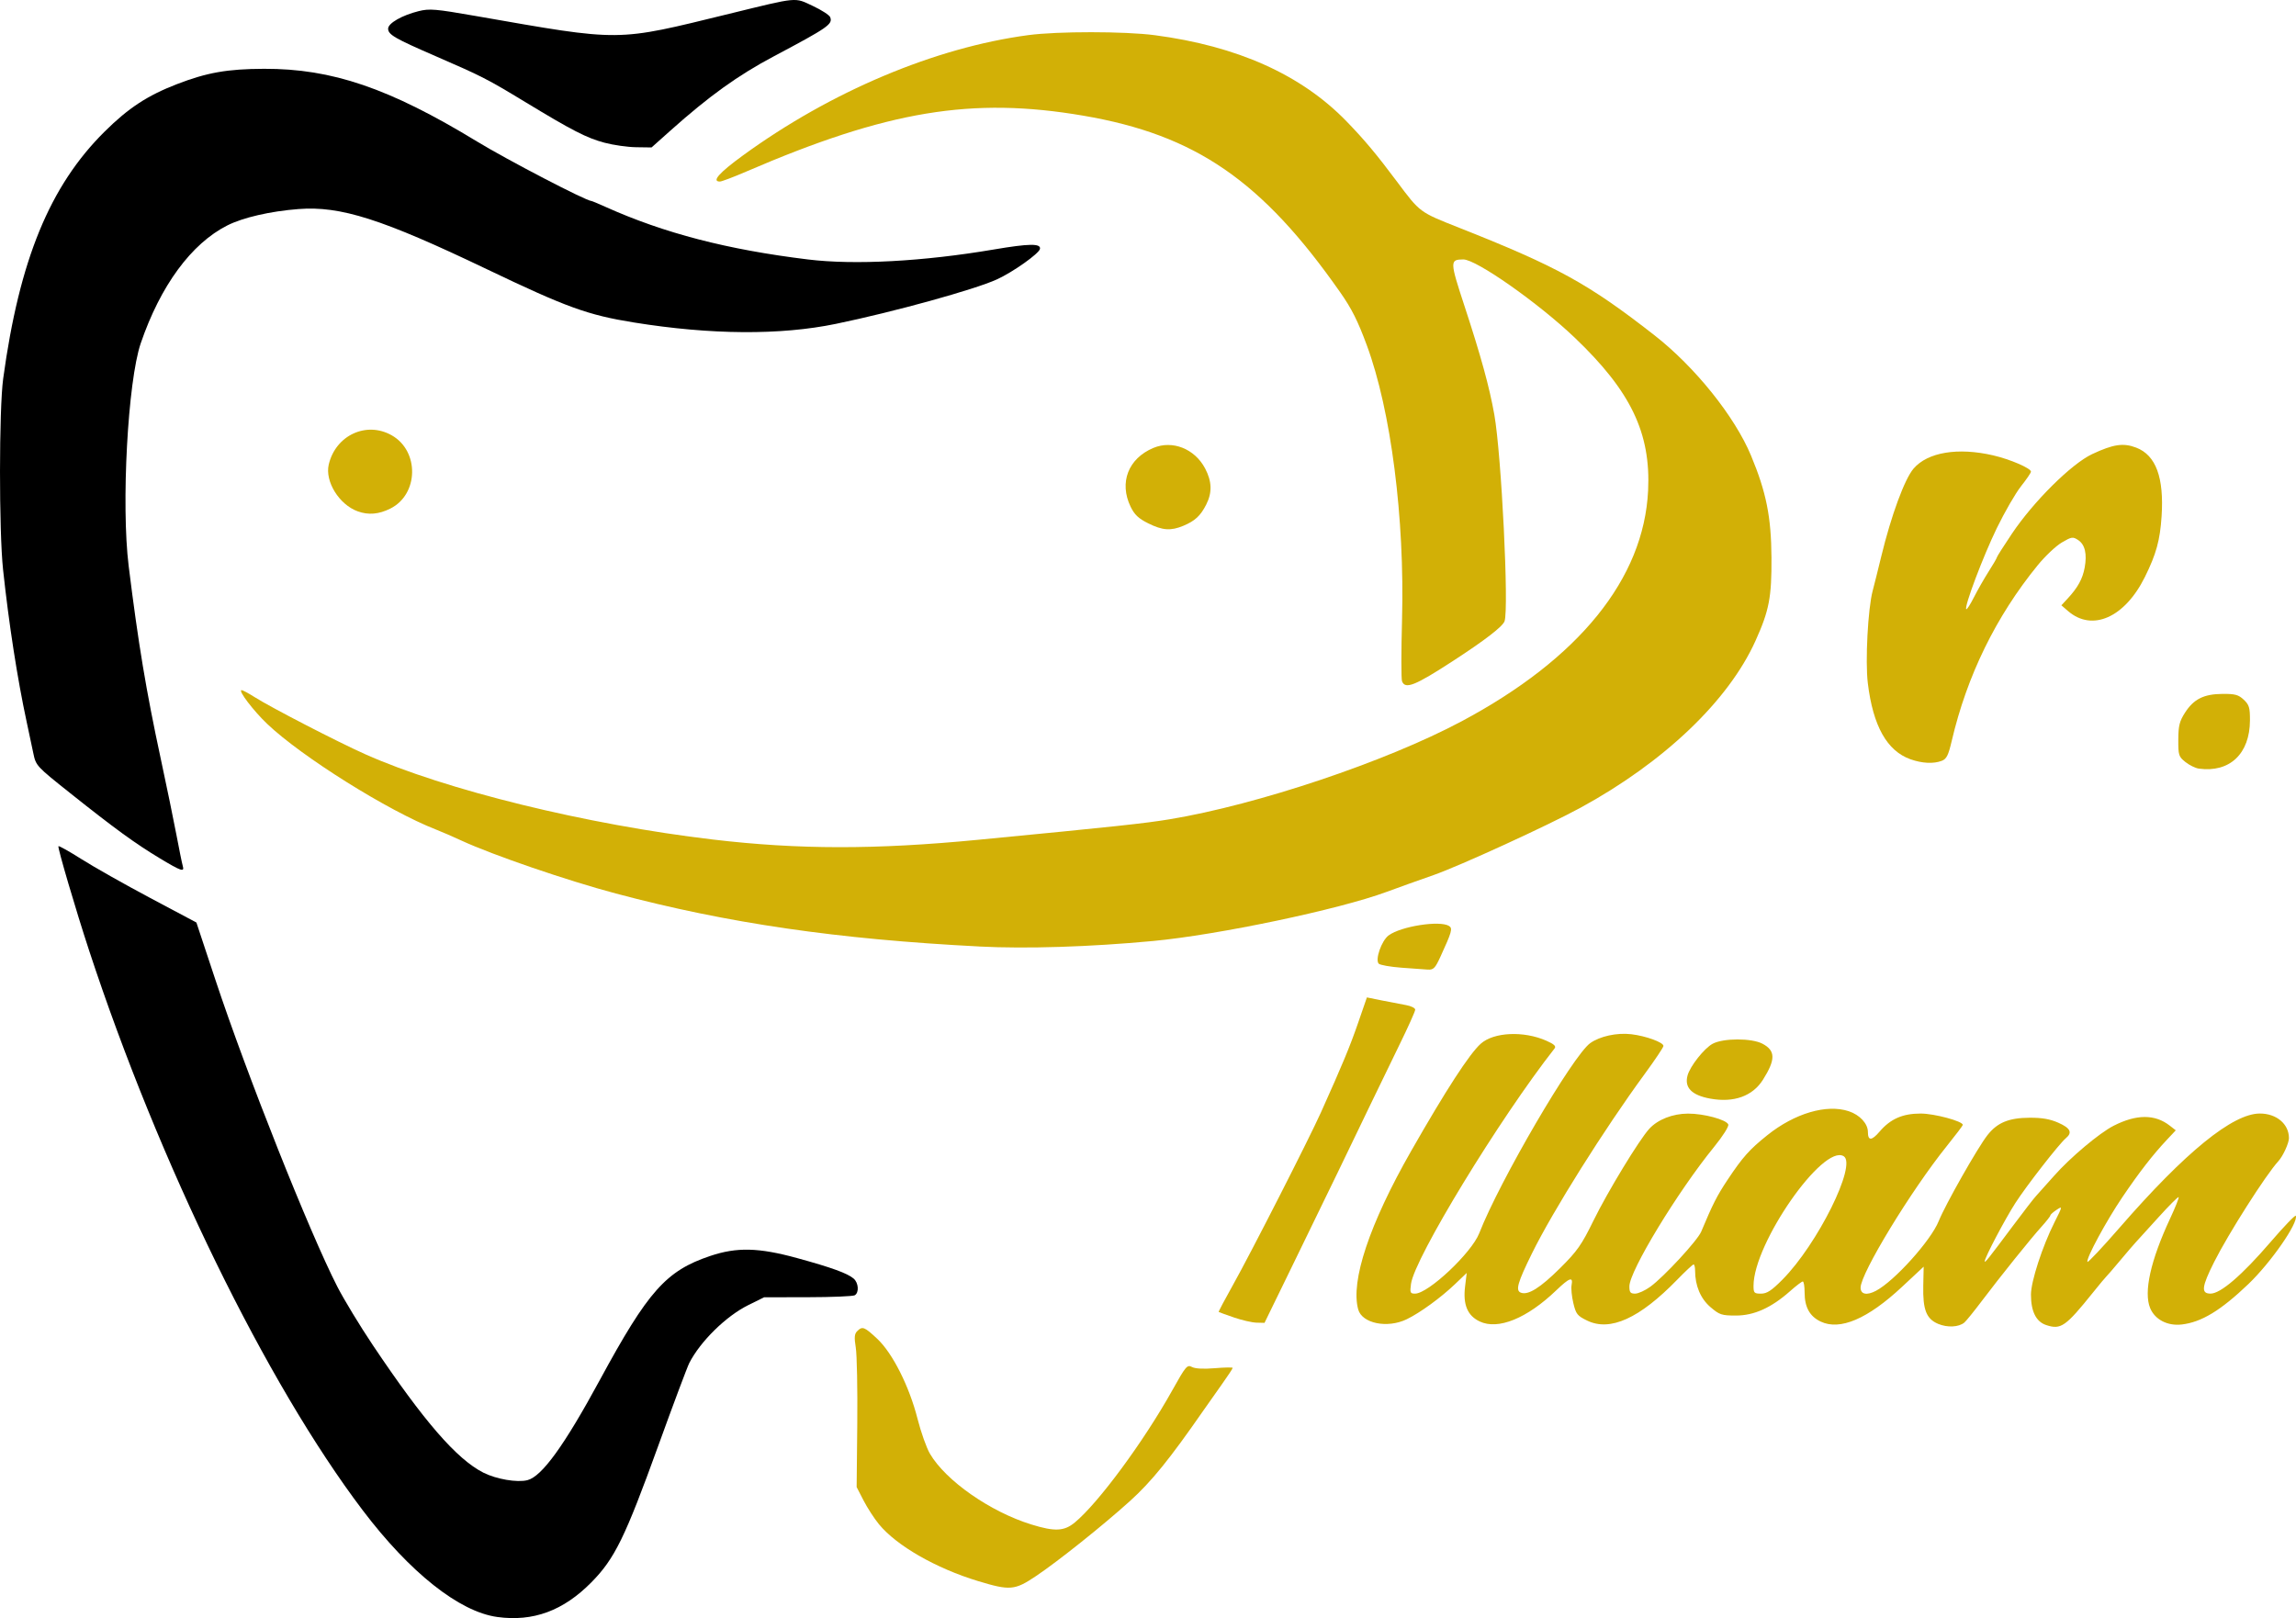
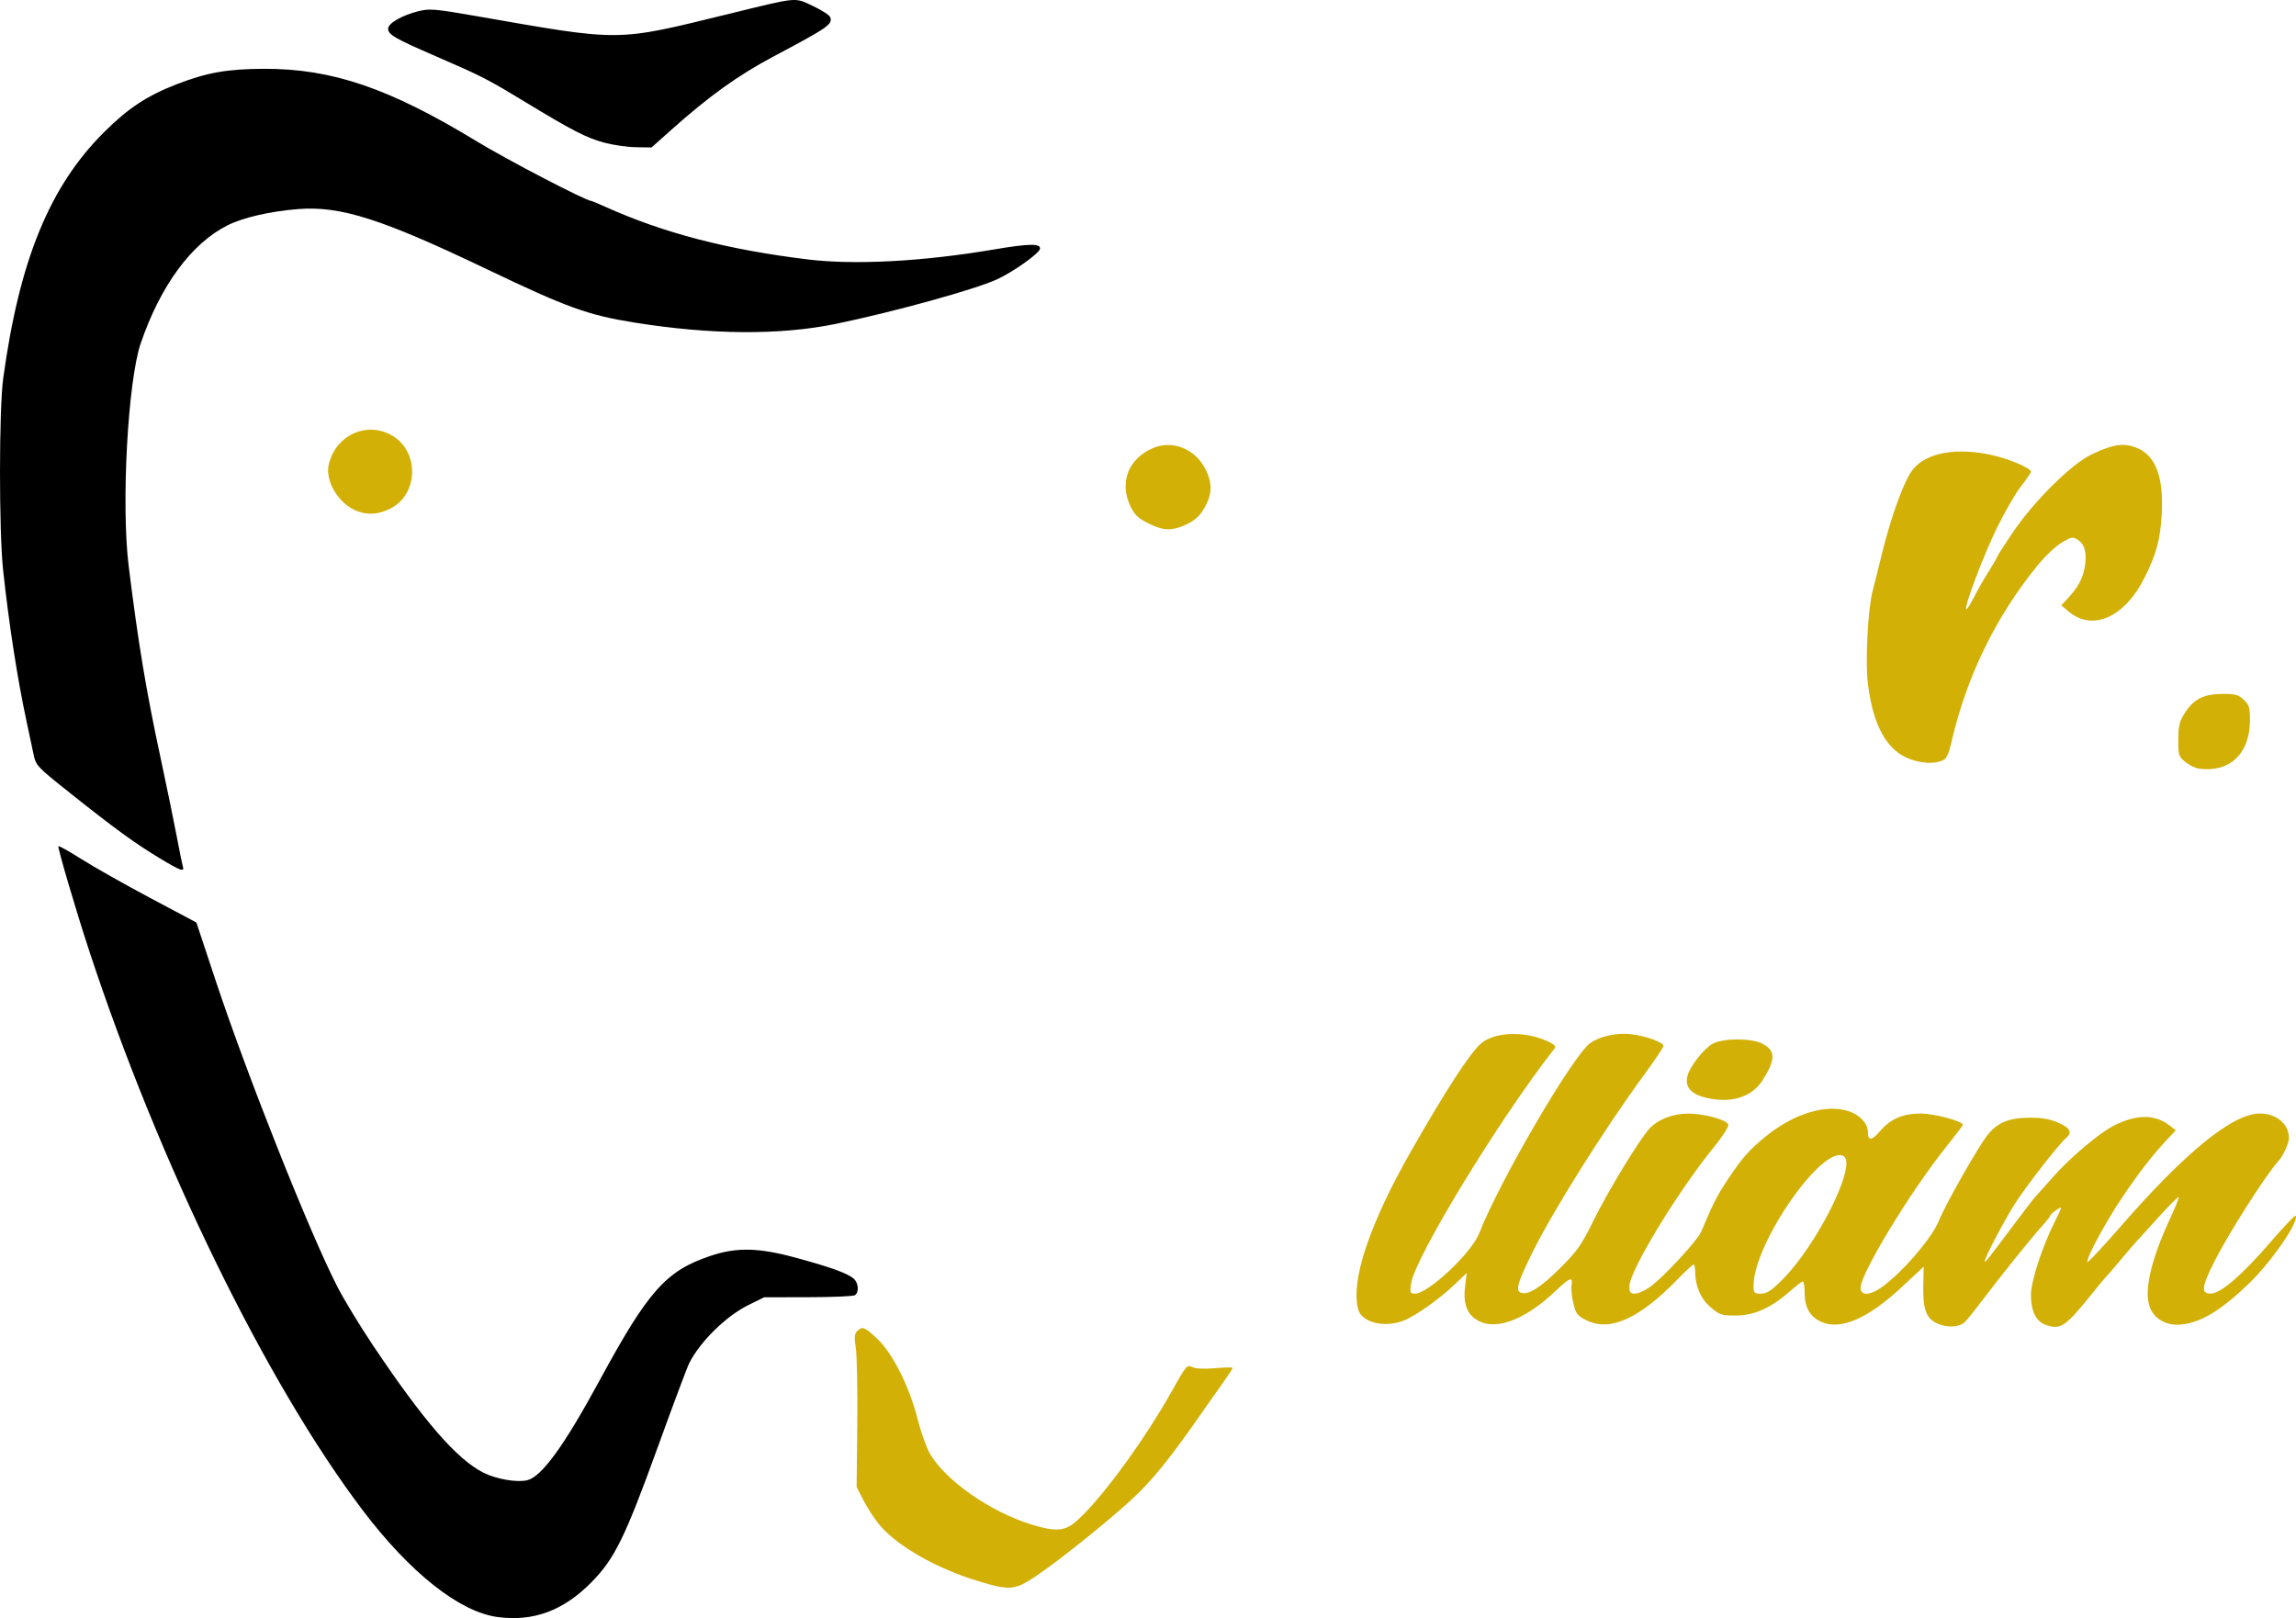
<svg xmlns="http://www.w3.org/2000/svg" width="249.599mm" height="175.929mm" viewBox="0 0 249.599 175.929" id="svg1" xml:space="preserve">
  <defs id="defs1" />
  <g id="layer1" transform="translate(-16.78,-73.267)">
    <g id="g13">
      <path style="fill:#000000" d="M 70.83,249.072 C 66.71,248.506 61.33,244.236 56.205,237.465 45.744,223.645 34.089,199.795 26.467,176.611 c -1.433,-4.36 -3.453,-11.225 -3.336,-11.341 0.062,-0.062 1.197,0.576 2.522,1.416 1.326,0.84 4.675,2.733 7.444,4.205 l 5.034,2.677 2.061,6.218 c 3.434,10.361 10.234,27.476 13.261,33.378 0.721,1.405 2.455,4.262 3.854,6.35 5.547,8.276 9.119,12.397 12.022,13.868 1.4,0.709 3.668,1.097 4.782,0.818 1.575,-0.395 4.012,-3.765 7.875,-10.889 5.254,-9.69 7.201,-11.878 12.005,-13.491 2.898,-0.973 5.265,-0.914 9.454,0.235 3.736,1.024 5.462,1.651 6.131,2.224 0.537,0.46 0.614,1.512 0.132,1.813 -0.182,0.114 -2.475,0.21 -5.096,0.214 l -4.766,0.008 -1.717,0.849 c -2.414,1.194 -5.211,3.939 -6.415,6.295 -0.223,0.437 -1.741,4.485 -3.373,8.996 -3.611,9.98 -4.738,12.282 -7.269,14.848 -3.058,3.1 -6.335,4.307 -10.242,3.77 z" id="path1" />
      <path style="fill:#000000" d="m 82.497,88.785 c -1.937,-0.517 -3.503,-1.32 -8.583,-4.404 -4.158,-2.524 -4.733,-2.819 -9.737,-4.99 -4.507,-1.955 -5.203,-2.358 -5.203,-3.014 0,-0.583 1.51,-1.448 3.307,-1.896 1.19,-0.296 1.814,-0.244 6.218,0.525 16.027,2.799 15.098,2.807 27.56,-0.24 7.576,-1.852 7.054,-1.803 9.081,-0.854 0.952,0.445 1.802,0.995 1.889,1.222 0.294,0.766 -0.206,1.114 -6.119,4.252 -3.931,2.086 -7.027,4.312 -11.28,8.109 l -2.019,1.803 -1.685,-0.024 c -0.927,-0.013 -2.47,-0.233 -3.43,-0.49 z" id="path13" />
      <path style="fill:#d2b006;fill-opacity:1" d="m 55.667,128.862 c -2.02,-0.731 -3.581,-3.255 -3.149,-5.091 0.75,-3.181 4.097,-4.733 6.847,-3.175 3.025,1.713 2.936,6.426 -0.151,7.966 -1.256,0.627 -2.382,0.722 -3.547,0.3 z" id="path12" />
      <path style="fill:#d2b006;fill-opacity:1" d="m 141.592,130.161 c -1.047,-0.522 -1.484,-0.936 -1.904,-1.803 -1.271,-2.626 -0.252,-5.251 2.482,-6.393 2.074,-0.867 4.49,0.094 5.619,2.235 0.746,1.414 0.781,2.631 0.114,3.938 -0.619,1.213 -1.22,1.769 -2.477,2.294 -1.37,0.573 -2.27,0.509 -3.833,-0.27 z" id="path11" />
      <path style="fill:#d2b006;fill-opacity:1" d="m 224.471,155.82 c -2.557,-0.909 -4.073,-3.613 -4.64,-8.279 -0.291,-2.394 0.013,-8.13 0.532,-10.056 0.142,-0.527 0.562,-2.208 0.933,-3.736 1.077,-4.436 2.533,-8.394 3.504,-9.529 1.528,-1.785 4.82,-2.333 8.659,-1.443 1.847,0.428 4.108,1.404 4.108,1.772 0,0.121 -0.486,0.835 -1.081,1.587 -0.595,0.752 -1.779,2.802 -2.633,4.556 -1.497,3.076 -3.566,8.566 -3.321,8.811 0.066,0.066 0.441,-0.518 0.835,-1.296 0.393,-0.778 1.116,-2.043 1.605,-2.81 0.489,-0.767 0.89,-1.456 0.89,-1.532 0,-0.075 0.736,-1.234 1.636,-2.575 2.357,-3.511 6.484,-7.603 8.726,-8.652 2.307,-1.08 3.389,-1.238 4.788,-0.7 2.137,0.822 3.032,3.249 2.755,7.471 -0.171,2.605 -0.585,4.108 -1.813,6.588 -2.185,4.413 -5.721,5.984 -8.352,3.712 l -0.728,-0.629 0.693,-0.748 c 1.085,-1.17 1.613,-2.131 1.836,-3.338 0.277,-1.503 0.037,-2.522 -0.71,-3.011 -0.576,-0.377 -0.704,-0.358 -1.775,0.27 -0.635,0.372 -1.815,1.486 -2.621,2.475 -4.528,5.552 -7.683,12 -9.34,19.082 -0.374,1.599 -0.566,1.98 -1.099,2.183 -0.888,0.338 -2.132,0.274 -3.389,-0.173 z" id="path10" />
      <path style="fill:#d2b006;fill-opacity:1" d="m 255.813,156.835 c -0.37,-0.051 -1.025,-0.374 -1.455,-0.717 -0.732,-0.584 -0.782,-0.741 -0.774,-2.435 0.008,-1.508 0.129,-1.997 0.726,-2.927 0.951,-1.481 2.04,-2.028 4.071,-2.045 1.373,-0.011 1.74,0.088 2.315,0.628 0.591,0.555 0.683,0.858 0.678,2.249 -0.013,3.637 -2.208,5.708 -5.561,5.247 z" id="path9" />
      <path style="fill:#000000" d="m 34.148,166.584 c -2.645,-1.59 -4.887,-3.22 -9.728,-7.075 -3.71,-2.954 -3.732,-2.978 -4.024,-4.377 -0.162,-0.774 -0.486,-2.3 -0.72,-3.391 -1.009,-4.695 -1.927,-10.618 -2.562,-16.536 -0.45,-4.194 -0.443,-17.438 0.012,-20.77 1.759,-12.9 5.06,-20.943 11.022,-26.855 2.594,-2.572 4.655,-3.924 7.875,-5.168 3.261,-1.259 5.482,-1.65 9.457,-1.664 7.39,-0.026 13.624,2.102 23.151,7.901 3.318,2.019 11.88,6.472 12.445,6.472 0.059,0 0.735,0.282 1.503,0.628 6.397,2.874 13.251,4.655 22.034,5.728 5.077,0.62 12.514,0.221 20.201,-1.083 3.854,-0.654 5.137,-0.67 5.02,-0.063 -0.098,0.507 -2.945,2.523 -4.68,3.313 -2.452,1.117 -11.168,3.525 -17.498,4.834 -6.041,1.25 -13.591,1.199 -21.96,-0.149 -5.024,-0.809 -7.313,-1.639 -16.025,-5.809 -11.38,-5.447 -15.862,-6.877 -20.448,-6.523 -3.058,0.236 -6.028,0.92 -7.736,1.783 -3.906,1.972 -7.269,6.552 -9.408,12.812 -1.407,4.12 -2.135,17.566 -1.311,24.217 1.044,8.427 1.897,13.55 3.477,20.902 0.641,2.983 1.413,6.734 1.716,8.334 0.302,1.601 0.611,3.119 0.687,3.373 0.207,0.699 -0.148,0.581 -2.5,-0.833 z" id="path8" />
-       <path style="fill:#d2b006;fill-opacity:1" d="m 123.268,176.175 c -15.466,-0.788 -27.42,-2.531 -39.555,-5.766 -5.331,-1.421 -13.366,-4.176 -16.769,-5.749 -0.928,-0.429 -2.178,-0.971 -2.778,-1.205 -5.18,-2.017 -14.601,-7.918 -18.346,-11.489 -1.518,-1.448 -3.198,-3.665 -2.776,-3.665 0.119,0 0.749,0.337 1.399,0.75 1.789,1.135 9.027,4.874 12.039,6.219 8.692,3.883 24.087,7.659 37.815,9.277 9.311,1.097 17.64,1.105 28.806,0.027 14.983,-1.446 18.125,-1.783 20.853,-2.235 9.544,-1.581 23.476,-6.257 31.7,-10.639 12.791,-6.815 19.827,-15.516 20.291,-25.093 0.303,-6.268 -1.881,-10.816 -7.993,-16.641 -3.959,-3.773 -10.693,-8.5 -12.096,-8.491 -1.476,0.01 -1.472,0.189 0.131,5.073 1.785,5.439 2.712,8.816 3.24,11.8 0.777,4.391 1.603,21.107 1.11,22.466 -0.211,0.582 -2.127,2.058 -5.608,4.32 -4.143,2.692 -5.188,3.107 -5.536,2.201 -0.092,-0.241 -0.092,-3.247 10e-4,-6.681 0.3,-11.043 -1.201,-22.744 -3.828,-29.847 -0.98,-2.651 -1.642,-3.97 -2.877,-5.735 -8.51,-12.169 -15.736,-17.141 -27.942,-19.228 -12.106,-2.07 -21.296,-0.544 -36.662,6.085 -1.372,0.592 -2.652,1.076 -2.844,1.076 -0.927,0 -0.097,-0.944 2.484,-2.824 9.549,-6.959 20.874,-11.738 31.033,-13.095 3.194,-0.427 10.49,-0.423 13.758,0.007 8.982,1.182 15.927,4.3 20.833,9.354 1.945,2.004 3.245,3.556 5.493,6.561 2.533,3.385 2.419,3.301 6.791,5.032 10.683,4.229 14.018,6.066 21.207,11.682 4.401,3.437 8.722,8.822 10.492,13.074 1.657,3.98 2.196,6.669 2.224,11.089 0.027,4.317 -0.249,5.757 -1.739,9.058 -2.939,6.512 -9.923,13.178 -18.999,18.133 -3.524,1.924 -13.196,6.357 -16.007,7.337 -1.601,0.558 -3.892,1.379 -5.092,1.823 -5.172,1.917 -18.317,4.68 -25.421,5.344 -6.847,0.64 -13.725,0.858 -18.831,0.598 z" id="path7" />
-       <path style="fill:#d2b006;fill-opacity:1" d="m 169.11,178.479 c -1.198,-0.092 -2.299,-0.287 -2.446,-0.434 -0.421,-0.421 0.3,-2.498 1.067,-3.071 1.335,-0.997 5.58,-1.661 6.578,-1.029 0.411,0.26 0.304,0.638 -0.963,3.394 -0.551,1.198 -0.736,1.383 -1.347,1.348 -0.39,-0.022 -1.689,-0.116 -2.887,-0.208 z" id="path6" />
      <path style="fill:#d2b006;fill-opacity:1" d="m 202.721,192.718 c -2.029,-0.365 -2.85,-1.197 -2.487,-2.521 0.277,-1.012 1.812,-2.953 2.723,-3.445 1.16,-0.626 4.239,-0.63 5.421,-0.007 1.43,0.754 1.443,1.713 0.054,3.916 -1.126,1.785 -3.158,2.517 -5.712,2.057 z" id="path5" />
-       <path style="fill:#d2b006;fill-opacity:1" d="m 150.917,216.506 c -0.873,-0.299 -1.617,-0.568 -1.653,-0.596 -0.036,-0.028 0.663,-1.351 1.554,-2.94 1.956,-3.49 8.239,-15.818 9.565,-18.764 2.317,-5.151 3.151,-7.161 4.042,-9.741 l 0.951,-2.754 1.634,0.331 c 0.899,0.182 2.081,0.409 2.626,0.505 0.546,0.096 0.992,0.319 0.992,0.497 0,0.177 -0.787,1.928 -1.75,3.891 -0.962,1.963 -2.376,4.878 -3.142,6.479 -1.813,3.791 -4.764,9.883 -8.491,17.529 l -2.999,6.152 -0.871,-0.021 c -0.479,-0.011 -1.586,-0.266 -2.459,-0.565 z" id="path4" />
      <path style="fill:#d2b006;fill-opacity:1" d="m 227.472,217.203 c -1.285,-0.547 -1.668,-1.534 -1.613,-4.147 l 0.044,-2.071 -2.357,2.199 c -3.737,3.487 -6.739,4.768 -8.838,3.772 -1.193,-0.566 -1.747,-1.567 -1.747,-3.157 0,-0.662 -0.089,-1.204 -0.198,-1.203 -0.109,2.1e-4 -0.733,0.475 -1.387,1.056 -2.029,1.801 -3.909,2.648 -5.878,2.648 -1.559,0 -1.791,-0.077 -2.774,-0.918 -1.075,-0.92 -1.669,-2.329 -1.669,-3.962 0,-0.372 -0.074,-0.677 -0.165,-0.677 -0.091,0 -0.894,0.75 -1.786,1.667 -4.088,4.203 -7.278,5.651 -9.78,4.44 -1.069,-0.518 -1.219,-0.706 -1.504,-1.896 -0.174,-0.727 -0.261,-1.614 -0.192,-1.972 0.181,-0.947 -0.222,-0.807 -1.668,0.579 -3.187,3.055 -6.324,4.33 -8.319,3.383 -1.331,-0.632 -1.831,-1.825 -1.591,-3.803 l 0.178,-1.472 -1.278,1.221 c -1.545,1.476 -3.809,3.122 -5.247,3.815 -2.1,1.013 -4.846,0.457 -5.27,-1.067 -0.853,-3.067 1.222,-9.288 5.737,-17.198 3.803,-6.662 6.348,-10.587 7.584,-11.694 1.412,-1.265 4.669,-1.415 7.129,-0.328 0.855,0.378 1.089,0.598 0.897,0.842 -5.974,7.61 -15.232,22.797 -15.609,25.602 -0.128,0.954 -0.086,1.055 0.441,1.055 1.438,0 6.144,-4.428 6.977,-6.565 2.217,-5.688 10.18,-19.327 12.067,-20.671 1.054,-0.751 2.895,-1.151 4.455,-0.968 1.591,0.187 3.505,0.883 3.505,1.275 0,0.146 -0.928,1.532 -2.063,3.08 -4.379,5.975 -9.968,14.875 -12.236,19.483 -1.565,3.181 -1.805,4.03 -1.203,4.261 0.789,0.303 2.1,-0.516 4.262,-2.662 1.866,-1.852 2.336,-2.522 3.632,-5.17 1.53,-3.128 4.977,-8.801 6.068,-9.986 0.931,-1.012 2.54,-1.643 4.204,-1.65 1.724,-0.007 4.181,0.657 4.384,1.183 0.079,0.206 -0.598,1.275 -1.544,2.437 -3.972,4.88 -9.208,13.501 -9.208,15.162 0,0.654 0.108,0.791 0.622,0.791 0.342,0 1.086,-0.337 1.654,-0.75 1.47,-1.068 5.13,-5.029 5.53,-5.985 1.247,-2.979 1.727,-3.924 2.848,-5.611 1.66,-2.498 2.385,-3.312 4.338,-4.878 2.973,-2.382 6.443,-3.405 8.853,-2.61 1.203,0.397 2.084,1.352 2.084,2.258 0,0.98 0.41,0.966 1.271,-0.041 1.179,-1.381 2.504,-1.963 4.464,-1.963 1.483,0 4.584,0.834 4.584,1.233 0,0.075 -0.782,1.108 -1.737,2.296 -3.889,4.835 -9.376,13.848 -9.376,15.4 0,0.733 0.674,0.871 1.671,0.344 2.011,-1.063 5.973,-5.467 6.823,-7.584 0.718,-1.789 4.23,-7.981 5.299,-9.344 1.067,-1.359 2.316,-1.876 4.568,-1.89 1.356,-0.008 2.23,0.144 3.137,0.545 1.316,0.583 1.553,1.069 0.819,1.678 -0.723,0.6 -4.258,5.137 -5.489,7.046 -1.121,1.737 -3.334,5.941 -3.334,6.333 0,0.231 0.348,-0.206 3.091,-3.879 1.137,-1.523 2.247,-2.959 2.465,-3.19 0.218,-0.232 1.111,-1.23 1.984,-2.219 1.753,-1.986 4.924,-4.652 6.471,-5.441 2.481,-1.265 4.485,-1.272 6.096,-0.019 l 0.661,0.514 -0.944,1.006 c -1.564,1.667 -2.998,3.514 -4.845,6.24 -1.77,2.612 -3.965,6.673 -3.816,7.06 0.044,0.115 1.628,-1.57 3.52,-3.746 7.127,-8.196 12.278,-12.385 15.23,-12.385 1.808,0 3.158,1.142 3.158,2.671 0,0.554 -0.649,1.966 -1.159,2.52 -1.346,1.464 -5.421,7.866 -6.97,10.948 -1.364,2.715 -1.447,3.44 -0.391,3.44 1.092,0 3.424,-2.006 6.521,-5.608 1.463,-1.702 2.699,-2.985 2.746,-2.851 0.276,0.781 -2.72,5.093 -5.156,7.422 -3.008,2.875 -5.088,4.139 -7.231,4.393 -1.553,0.184 -2.927,-0.526 -3.447,-1.779 -0.721,-1.741 0.045,-5.182 2.172,-9.744 0.568,-1.218 0.983,-2.264 0.923,-2.324 -0.06,-0.06 -1.048,0.93 -2.195,2.199 -1.147,1.27 -2.265,2.499 -2.483,2.733 -0.218,0.233 -0.99,1.133 -1.714,2 -0.724,0.867 -1.388,1.635 -1.474,1.708 -0.087,0.073 -0.732,0.847 -1.433,1.72 -2.997,3.729 -3.499,4.079 -5.099,3.551 -1.096,-0.362 -1.656,-1.482 -1.656,-3.313 0,-1.426 1.239,-5.237 2.556,-7.857 0.891,-1.774 0.894,-1.792 0.232,-1.359 -0.369,0.242 -0.674,0.515 -0.677,0.608 -0.003,0.092 -0.437,0.644 -0.963,1.226 -1.183,1.309 -4.475,5.407 -6.516,8.111 -0.841,1.114 -1.685,2.155 -1.876,2.314 -0.606,0.503 -1.852,0.563 -2.852,0.137 z m -16.925,-4.807 c 3.813,-3.836 8.123,-12.516 6.663,-13.418 -2.238,-1.383 -9.796,9.471 -9.803,14.08 -0.001,0.784 0.07,0.86 0.813,0.86 0.64,0 1.139,-0.326 2.327,-1.521 z" id="path3" />
      <path style="fill:#d2b006;fill-opacity:1" d="m 123.113,245.173 c -4.583,-1.389 -8.87,-3.848 -10.787,-6.189 -0.506,-0.618 -1.258,-1.778 -1.67,-2.578 l -0.75,-1.455 0.068,-6.879 c 0.037,-3.784 -0.036,-7.512 -0.162,-8.286 -0.179,-1.101 -0.147,-1.489 0.15,-1.786 0.567,-0.567 0.777,-0.487 2.181,0.826 1.667,1.559 3.488,5.174 4.384,8.705 0.368,1.449 0.973,3.152 1.344,3.787 1.728,2.949 6.566,6.323 11.047,7.705 2.532,0.781 3.543,0.733 4.7,-0.22 2.549,-2.101 7.494,-8.804 10.597,-14.366 1.475,-2.642 1.625,-2.821 2.141,-2.545 0.354,0.19 1.256,0.238 2.492,0.133 1.065,-0.09 1.937,-0.104 1.937,-0.031 0,0.073 -0.506,0.842 -1.124,1.709 -0.618,0.867 -1.541,2.176 -2.051,2.91 -3.704,5.335 -5.655,7.741 -7.988,9.853 -2.901,2.625 -7.805,6.541 -10.224,8.164 -2.31,1.55 -2.818,1.594 -6.284,0.543 z" id="path2" />
    </g>
  </g>
</svg>